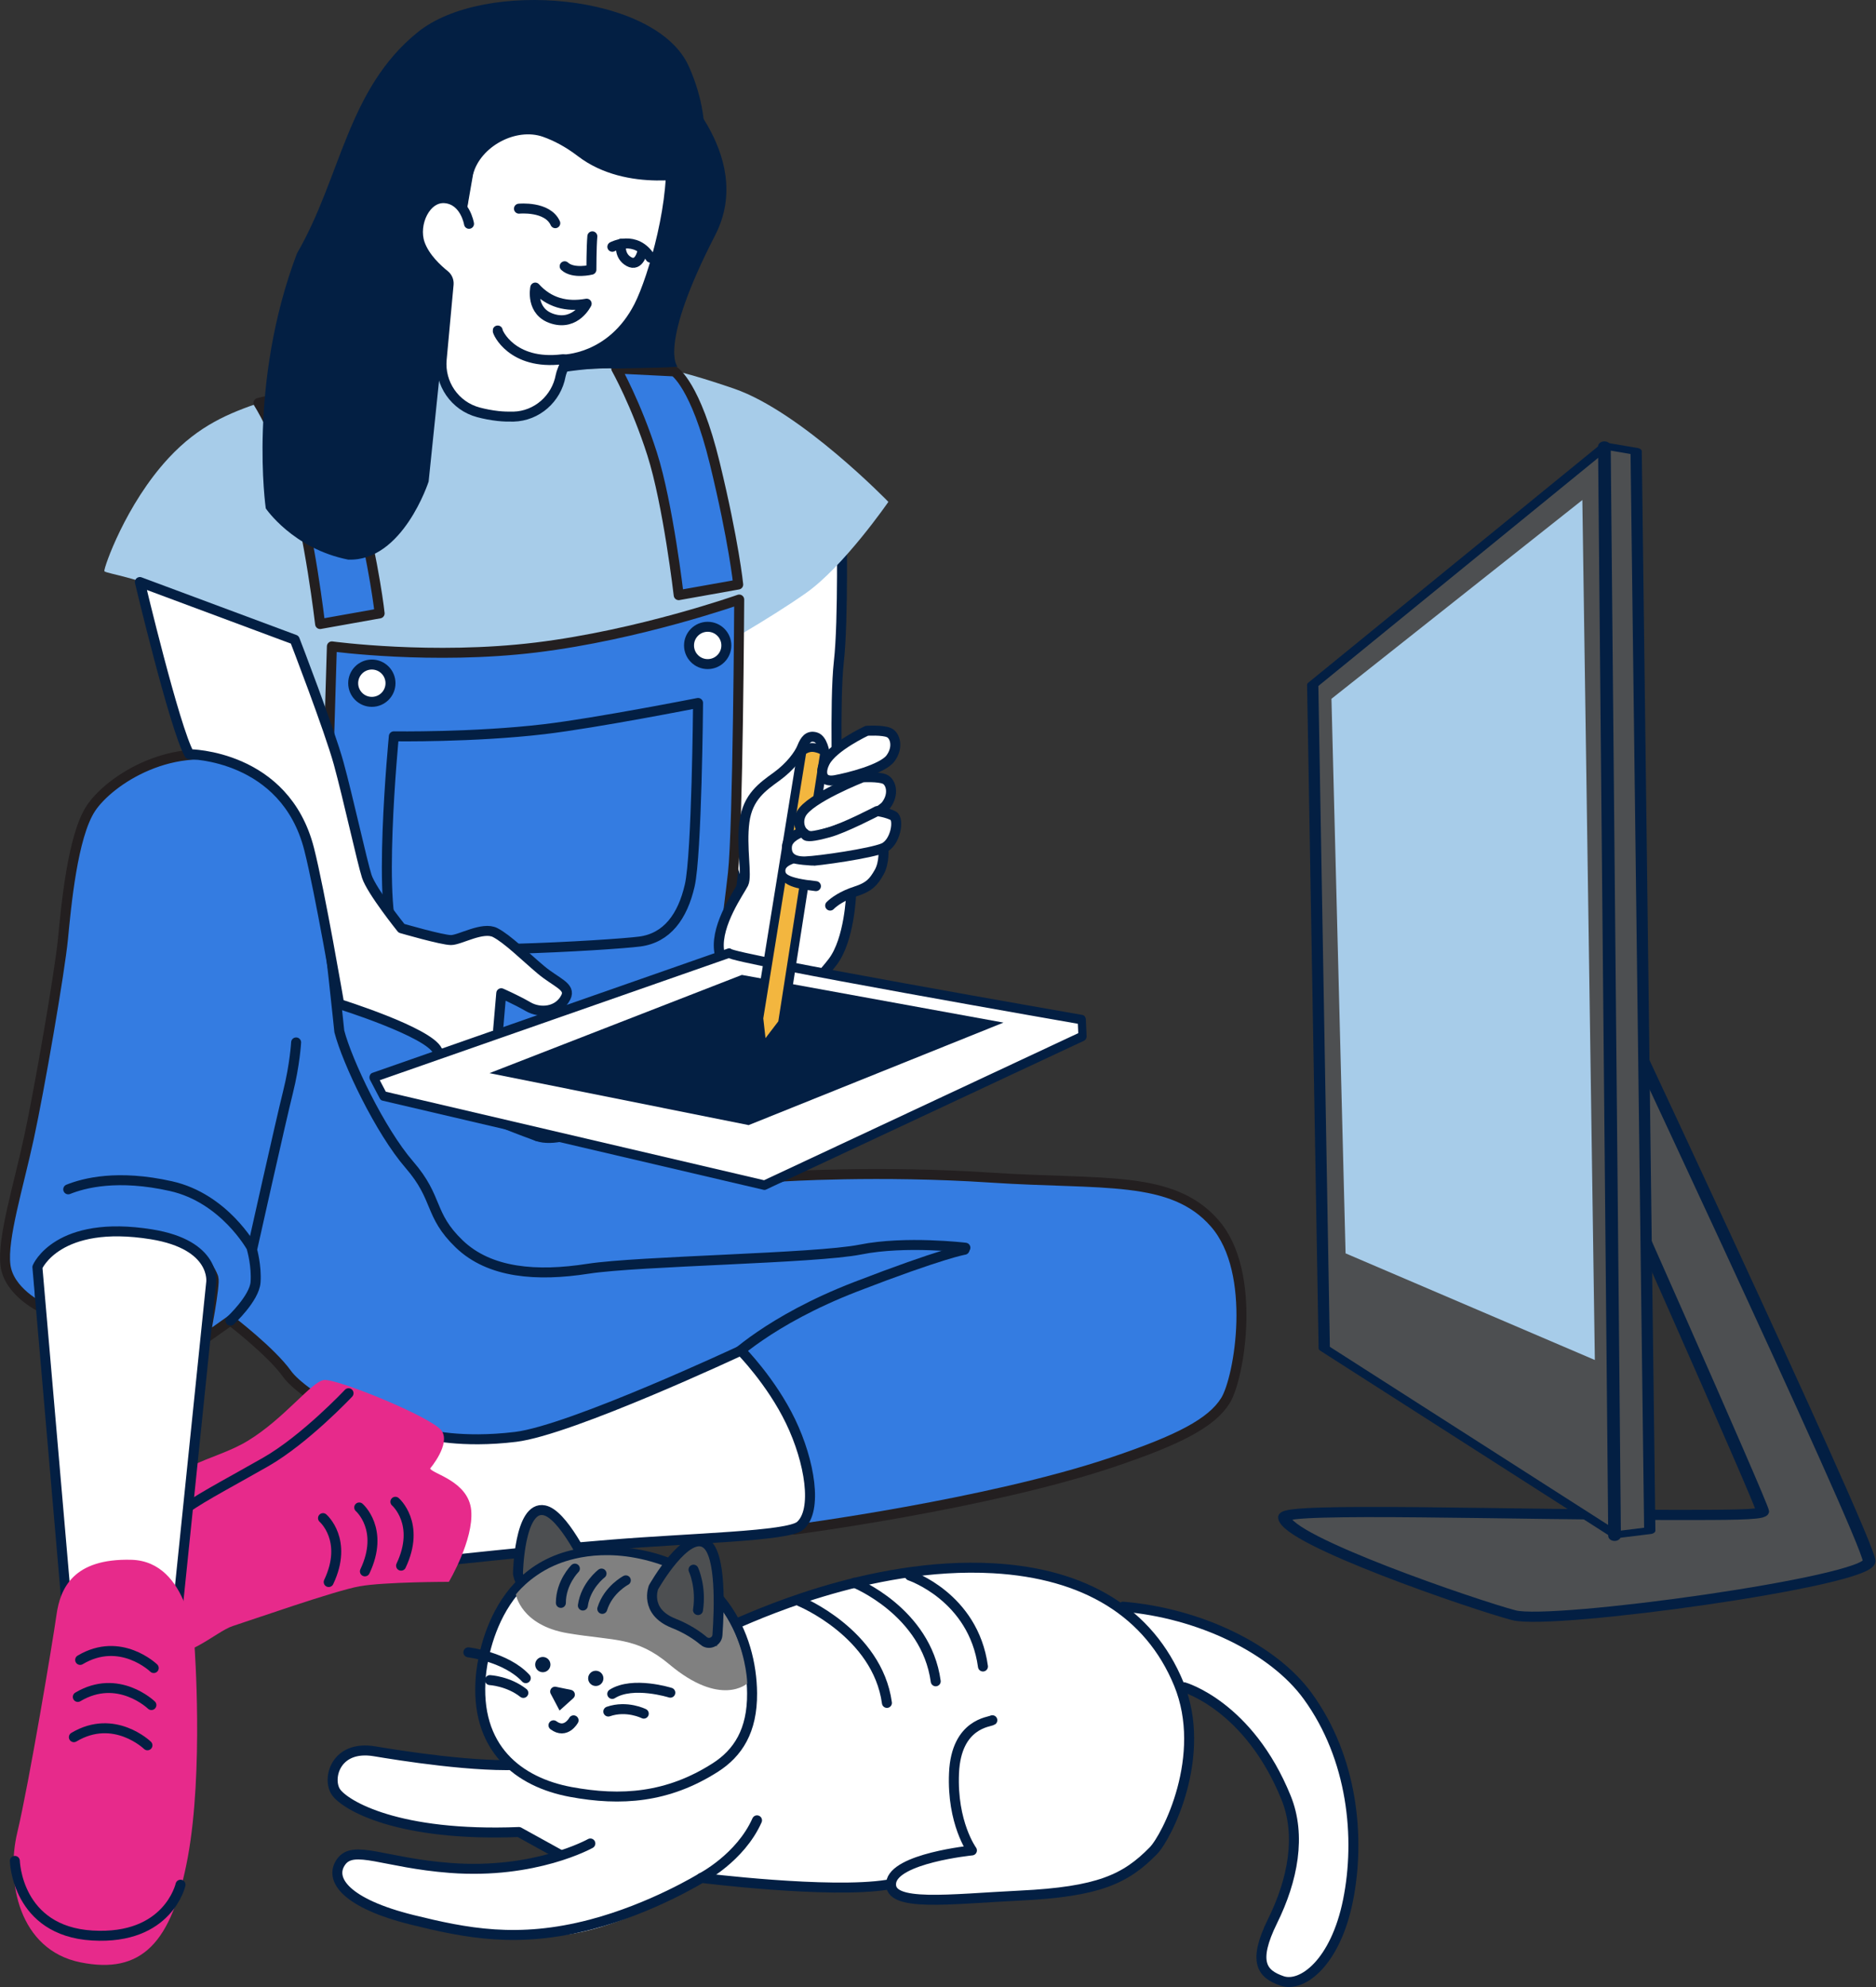
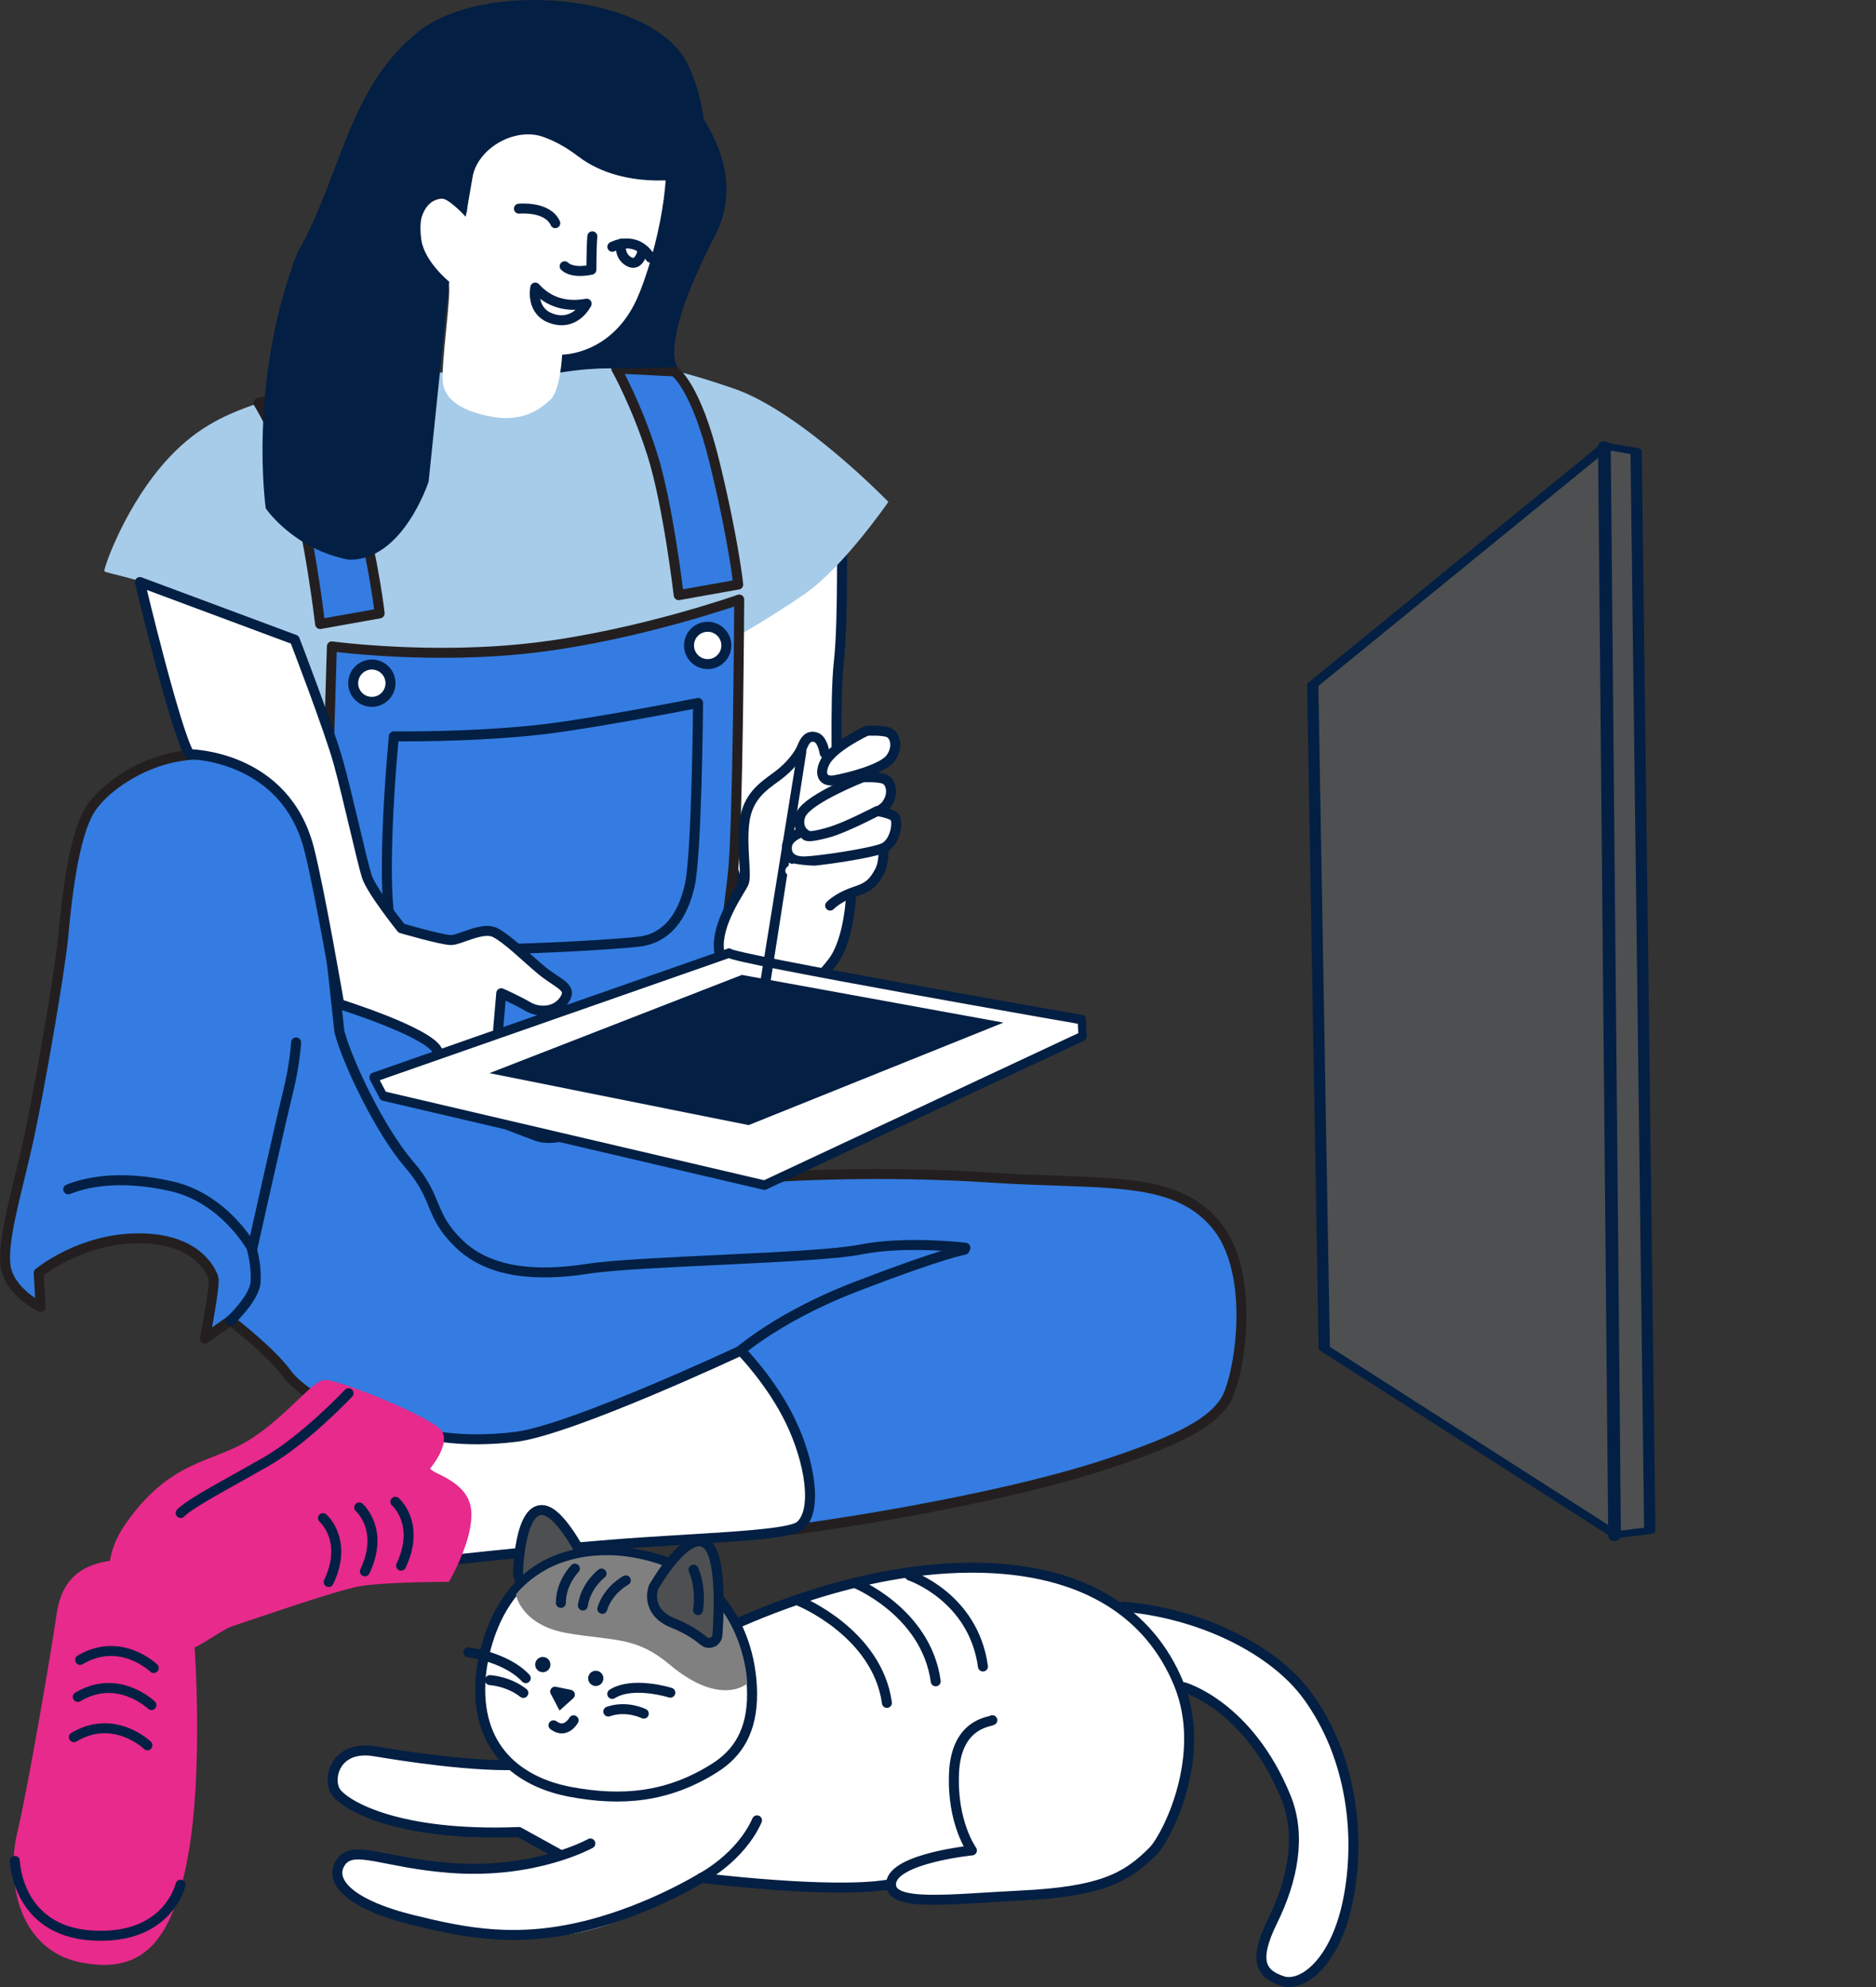
<svg xmlns="http://www.w3.org/2000/svg" xmlns:ns1="http://sodipodi.sourceforge.net/DTD/sodipodi-0.dtd" xmlns:ns2="http://www.inkscape.org/namespaces/inkscape" version="1.1" x="0px" y="0px" viewBox="0 0 376.051 398.321" xml:space="preserve" id="svg256" ns1:docname="happy.svg" ns2:version="1.1.2 (0a00cf5339, 2022-02-04)" width="376.051" height="398.321">
  <rect x="0" y="0" width="376.051" height="398.321" fill="#333333" stroke="none" />
  <defs id="defs260">
	
	
	
	
	
	
	
	
	
	
	
	
	
	
	
	
	
	
	
	
	

		
		
		
		
		
		
		
		
		
		
		
		
		
		
		
		
		
		
	
	
	
	
	
	
	
	
	
	
		
	
	
	
	
	

	
	
	
	
	
	
	
	
	
	
</defs>
  <ns1:namedview id="namedview258" pagecolor="#ffffff" bordercolor="#666666" borderopacity="1.0" ns2:pageshadow="2" ns2:pageopacity="0.0" ns2:pagecheckerboard="0" showgrid="false" ns2:zoom="1.3272825" ns2:cx="132.60176" ns2:cy="184.21097" ns2:window-width="1862" ns2:window-height="1016" ns2:window-x="0" ns2:window-y="0" ns2:window-maximized="1" ns2:current-layer="g5142" fit-margin-top="0" fit-margin-left="0" fit-margin-right="0" fit-margin-bottom="0" />
  <style type="text/css" id="style2">
	.st0{fill:#FFFFFF;}
	.st1{fill:#FFFFFF;stroke:#031F43;stroke-width:2;stroke-linecap:round;stroke-linejoin:round;stroke-miterlimit:10;}
	.st2{fill:#A7CCE9;}
	.st3{fill:#347CE1;stroke:#231F20;stroke-width:2;stroke-linecap:round;stroke-linejoin:round;stroke-miterlimit:10;}
	.st4{fill:none;stroke:#031F43;stroke-width:2;stroke-linecap:round;stroke-linejoin:round;}
	.st5{fill:#E72A8B;}
	.st6{fill:none;stroke:#031F43;stroke-width:2;stroke-linecap:round;stroke-linejoin:round;stroke-miterlimit:10;}
	.st7{fill:#031F43;}
	.st8{fill:#4D4F51;stroke:#031F43;stroke-width:2;stroke-linecap:round;stroke-linejoin:round;stroke-miterlimit:10;}
	.st9{fill:#45D62F;stroke:#031F43;stroke-width:2;stroke-linecap:round;stroke-linejoin:round;}
	.st10{fill:#4D4F51;stroke:#031F43;stroke-width:2;stroke-miterlimit:10;}
	.st11{fill:#808080;}
	.st12{fill:#F3B63F;}
</style>
  <path class="st0" d="m 143.617,327.435 c 0,0 31.89,-15.63 56.78,-12.96 24.89,2.67 33.33,15.02 35.8,21.19 2.47,6.17 2.88,24.89 -3.91,33.53 -6.79,8.64 -18.78,10.33 -28.75,10.82 -9.97,0.49 -21.48,1.63 -22.63,0.57 -1.14,-1.06 -2.86,-2.78 -2.86,-2.78 0,0 -15.77,1.63 -21.65,0.41 -5.88,-1.23 -14.95,-1.47 -14.95,-1.47 0,0 -18.62,11.27 -30.96,11.27 -12.33,0 -27.45,-1.47 -35.29,-5.15 -7.84,-3.68 -8.17,-7.84 -6.62,-9.31 1.55,-1.47 3.51,-1.63 15.27,0.16 11.76,1.79 28.78,-1.73 28.78,-1.73 l -8.43,-4.56 c 0,0 -26.88,-0.65 -32.68,-4.98 -5.8,-4.33 -5.31,-8.9 -2.29,-10.54 3.02,-1.63 11.19,0.49 18.79,1.06 7.6,0.57 14.62,0.98 14.62,0.98 z" id="path4" />
  <path class="st1" d="m 168.717,104.495 c 0,0 0.37,19.89 -0.56,28.07 -0.93,8.18 -0.19,28.07 -0.37,29.93 -0.19,1.86 -9.3,19.71 -12.27,21.01 -2.97,1.3 -8.92,-3.35 -10.22,-18.4 -1.3,-15.06 -0.37,-51.12 -0.37,-51.12 z" id="path6" />
  <path class="st2" d="m 91.747,74.495 c 0,0 32.438,-0.51 35.038,-0.95 2.6,-0.43 6.912,-0.26 20.352,4.36 13.45,4.63 30.94,22.7 30.94,22.7 0,0 -8.96,13.01 -16.63,18.36 -7.66,5.35 -17.78,10.99 -17.78,10.99 l -76.19,19.37 -8.39,-21.11 c 0,0 -11.28,-1.45 -20.39,-6.94 -9.11,-5.49 -17.64,-6.22 -17.78,-6.8 -0.14,-0.58 4.26,-13.39 12.92,-22.7 6.1,-6.55 12.07,-8.95 18.43,-11.12 6.36,-2.17 10.06,-2.27 15.45,-3.43 10.58,-2.28 24.03,-2.73 24.03,-2.73 z" id="path8" ns1:nodetypes="ccccccccsscscc" />
  <path class="st3" d="m 66.527,129.575 c 0,0 20.21,2.75 40.94,0.22 20.73,-2.53 40.71,-9.61 40.71,-9.61 0,0 -0.25,45.76 -1.26,54.86 -1.01,9.1 -2.16,15.06 -1.73,23.61 0.43,8.55 -0.86,11.76 4.49,17.96 5.34,6.2 6.84,10.26 6.84,13.47 0,3.21 0.21,5.77 0.21,5.77 0,0 19.45,-1.28 41.9,0.21 22.45,1.49 36.34,-0.64 44.89,9.19 8.55,9.83 4.92,31 2.14,35.49 -2.78,4.49 -9.36,7.9 -22.71,12.39 -25.03,8.42 -63.73,13.49 -63.73,13.49 l -12.97,-34.01 c 0,0 -35.27,22.02 -52.38,19.45 -17.1,-2.57 -33.14,-12.19 -36.34,-16.67 -3.21,-4.49 -11.33,-10.69 -11.33,-10.69 l -5.13,3.63 c 0,0 2.14,-10.9 1.71,-12.19 -0.43,-1.28 -3.21,-7.91 -14.96,-7.91 -11.76,0 -20.06,6.93 -20.06,6.93 l 0.39,6.84 c 0,0 -6.42,-3.07 -7.06,-8.42 -0.64,-5.34 2.57,-15.61 4.7,-25.44 2.13,-9.83 6.2,-33.35 6.84,-39.98 0.64,-6.63 1.92,-20.52 5.56,-26.08 3.63,-5.56 16.67,-14.32 30.36,-9.41 13.68,4.92 16.46,27.79 16.46,27.79 z" id="path10" />
  <path class="st4" d="m 146.247,272.635 c 0,0 7.85,-7.95 25.26,-14.68 17.41,-6.73 21.83,-7.43 21.83,-7.43" id="path12" />
  <path class="st4" d="m 46.197,264.725 c 0,0 4.8,-4.45 5.03,-7.7 0.23,-3.25 -0.7,-6.5 -0.7,-6.5 0,0 5.8,-26.01 7.2,-31.58 1.39,-5.57 1.63,-9.98 1.63,-9.98" id="path14" />
  <path class="st4" d="m 156.727,235.865 c 0,0 -2.34,1.78 -10.23,-2.54 -7.89,-4.32 -14.44,-5.66 -14.44,-5.66" id="path16" />
  <path class="st4" d="m 50.417,250.065 c 0,0 -5.44,-9.89 -16.14,-12.29 -10.7,-2.4 -17.4,-0.64 -20.6,0.64" id="path18" />
  <path class="st4" d="m 193.517,250.115 c 0,0 -11.98,-1.45 -21.04,0.37 -9.06,1.81 -44.41,2.27 -54.61,3.85 -10.2,1.59 -19.71,0.91 -25.83,-4.99 -6.12,-5.89 -4.08,-9.06 -9.97,-15.86 -5.89,-6.8 -12.46,-20.62 -14.05,-26.74 0,0 -2,-19.24 -3,-26.25" id="path20" />
  <path class="st1" d="m 88.777,312.895 c 0,0 17.03,-1.89 33.51,-3.24 16.49,-1.35 35.64,-1.67 38.11,-3.8 3.56,-3.06 1.94,-12.9 -1.92,-20.92 -3.86,-8.02 -9.97,-14.2 -9.97,-14.2 0,0 -34.06,15.95 -45.14,17.3 -11.08,1.35 -17.84,-0.54 -17.84,-0.54 0,0 -6.49,3.24 -5.41,7.03 1.09,3.78 8.66,18.37 8.66,18.37 z" id="path22" />
  <path class="st5" d="m 86.227,294.365 c 0.36,1.07 7.7,2.51 8.23,8.41 0.53,5.9 -4.48,14.32 -4.48,14.32 0,0 -12.89,0 -17.9,0.89 -5.01,0.9 -22.02,6.89 -25.42,7.97 -3.4,1.08 -10.04,7.7 -14.52,4.84 -4.48,-2.86 -15.85,-12.72 -6.9,-25.43 8.95,-12.71 17.13,-12.08 24.47,-16.56 7.34,-4.48 12.71,-11.81 15.21,-12.17 2.51,-0.36 21.84,7.52 23.63,10.2 1.8,2.69 -2.32,7.53 -2.32,7.53 z" id="path24" />
  <path class="st6" d="m 69.867,279.285 c 0,0 -8.7,9.26 -16.64,13.8 -7.94,4.54 -14.93,8.13 -17.01,10.21" id="path26" />
  <path class="st6" d="m 79.257,301.045 c 0,0 5.12,4.41 1.14,12.81" id="path28" />
  <path class="st6" d="m 72.007,302.185 c 0,0 5.12,4.41 1.14,12.81" id="path30" />
  <path class="st6" d="m 64.747,304.325 c 0,0 5.12,4.41 1.14,12.81" id="path32" />
-   <path class="st1" d="m 42.337,257.035 -6.76,65.76 -22.29,-1.79 -5.79,-67 c 0,0 4.01,-9.62 22.88,-6.57 13.01,2.11 11.96,9.6 11.96,9.6 z" id="path34" />
  <path class="st5" d="m 38.997,330.085 c 0,0 -1,-17.1 -12.66,-17.41 -11.66,-0.31 -14.27,5.71 -15.02,11.08 -0.75,5.37 -5.5,33.72 -7.85,43.58 -2.35,9.86 0.37,23.53 12.63,26.03 12.26,2.5 18.37,-3.84 21.56,-21.13 3.16,-17.28 1.34,-42.15 1.34,-42.15 z" id="path36" />
  <path class="st6" d="m 30.817,334.375 c 0,0 -6.66,-6.45 -14.75,-1.63" id="path38" />
  <path class="st6" d="m 30.347,341.795 c 0,0 -6.66,-6.45 -14.75,-1.63" id="path40" />
  <path class="st6" d="m 29.557,349.865 c 0,0 -6.66,-6.45 -14.75,-1.63" id="path42" />
  <path class="st6" d="m 36.187,377.805 c 0,0 -2.46,11.09 -17.67,10.19 -15.2,-0.9 -15.54,-14.96 -15.54,-14.96" id="path44" />
  <path class="st3" d="m 62.887,78.015 c 0,0 4.69,4.9 8.52,20.66 3.83,15.76 4.69,24.29 4.69,24.29 l -11.93,2.13 c 0,0 -2.13,-18.32 -5.33,-28.33 -3.2,-10.01 -7.03,-15.98 -7.03,-15.98 z" id="path46" />
  <path class="st3" d="m 135.187,74.455 c 0,0 4.27,2.66 8.1,18.43 3.83,15.76 4.69,24.29 4.69,24.29 l -11.93,2.13 c 0,0 -2.13,-18.32 -5.33,-28.33 -3.2,-10.01 -7.189,-17.098 -7.189,-17.098 z" id="path48" ns1:nodetypes="ccccscc" />
  <path class="st4" d="m 78.947,147.605 c 0,0 16.02,0.24 30.13,-1.43 10.46,-1.24 30.85,-5.26 30.85,-5.26 0,0 -0.24,30.37 -1.67,36.59 -1.43,6.22 -4.54,10.52 -10.04,11.24 -5.5,0.72 -45.4,3.15 -48.55,0 -4.31,-4.31 -0.72,-41.14 -0.72,-41.14 z" id="path50" />
  <circle class="st1" cx="74.537" cy="136.955" r="3.74" id="circle52" />
  <circle class="st1" cx="141.857" cy="129.385" r="3.74" id="circle54" />
  <path class="st7" d="m 133.917,15.295 c 0,0 17.84,15.51 9.45,31.83 -11.47,22.31 -7.585,26.337 -7.585,26.337 0,0 1.663,0.181 -12.253,0.415 -6.98,-0.5 -18.781,2.238 -18.781,2.238 0,0 0.02,-4.33 5.41,-5.21 5.78,-0.94 9.57,-1.87 13.24,-7.57 11.14,-17.33 10.52,-48.04 10.52,-48.04 z" id="path56" ns1:nodetypes="cccccccc" />
  <path class="st0" d="m 93.567,42.825 c 0,0 0.82,-17.63 10.27,-21.83 9.46,-4.2 28.02,-0.93 29.42,8.64 1.4,9.57 -3.26,25.8 -6.07,31.29 -5.25,10.27 -14.5,10.16 -14.5,10.16 0,0 -0.33,7.12 -2.31,8.99 -1.98,1.87 -5.49,4.55 -11.56,3.5 -6.07,-1.05 -9.57,-3.39 -10.04,-6.77 -0.47,-3.38 1.83,-18.47 1.15,-19.8 -0.68,-1.33 -7.34,-4.71 -6.28,-10.2 1.05,-5.49 2.66,-6.99 5.65,-7.05 2.99,-0.07 4.16,2.74 4.16,2.74 z" id="path58" />
  <path class="st7" d="m 94.827,34.935 c 1.47,-5.58 8.62,-9.43 14.05,-7.5 2.13,0.76 4.48,1.97 6.95,3.86 9.88,7.57 24.07,4.09 24.07,4.09 0,0 3.98,-9.05 -1.81,-22.06 -6.53,-14.68 -41.049,-17.611 -54.329,-6.891 -14.19,11.45 -15.379,29.106 -24.221,44.345 -9.9,26.058 -6.262,51.135 -6.262,51.135 0,0 5.432,8.059 16.505,10.265 10.938,0.442 16.138,-15.643 16.138,-15.643 l 4.139,-40.051 c 0,0 -4.96,-4 -5.6,-8.41 -1.01,-6.96 2.47,-8.21 3.97,-8.29 1.53,-0.08 4.92,3.66 4.92,3.66 z" id="path60" ns1:nodetypes="cccccccccccsccc" />
-   <path class="st6" d="m 94.017,44.865 c 0,0 -0.77,-4.72 -4.73,-5.13 -3.95,-0.41 -6.52,5.15 -5.13,9.11 0.99,2.83 3.57,5.16 4.96,6.27 0.57,0.45 0.87,1.16 0.81,1.88 l -1.39,15.05 c -0.45,4.86 2.65,9.36 7.36,10.61 1.2,0.32 2.52,0.58 3.95,0.74 1.02,0.11 2.07,0.14 3.09,0.12 4.68,-0.12 8.6,-3.59 9.45,-8.2 v 0 c 0.25,-1.36 1.69,-3.46 0.31,-3.29 -10.07,1.23 -13.03,-5.48 -12.93,-5.77" id="path62" />
  <path class="st6" d="m 118.737,47.375 c -0.19,2.23 -0.19,6.69 -0.19,6.69 0,0 -3.64,0.91 -5.36,-0.69" id="path64" />
  <path class="st6" d="m 107.297,57.645 c 2.739,3.016 6.219,3.962 10.3,3.23 0,0 -2.13,4.45 -6.77,3.05 -4.57,-1.38 -3.53,-6.28 -3.53,-6.28 z" id="path70" ns1:nodetypes="cccc" />
  <path class="st1" d="m 67.997,201.265 c 0,0 17.92,5.6 19.69,9.36 1.77,3.76 3.31,9.17 5.19,10.72 1.88,1.55 11.71,5.3 14.8,6.41 3.09,1.1 7.4,-0.55 11.27,-1.66 3.87,-1.1 4.97,-3.98 5.86,-6.08 0.89,-2.1 3.76,-7.4 2.32,-8.51 -1.44,-1.1 -3.65,-0.55 -4.97,1.22 -1.33,1.77 -5.86,4.86 -7.95,5.3 -2.09,0.44 -7.18,-4.09 -9.94,-7.29 -2.76,-3.2 -4.42,-4.31 -4.42,-4.31 l 0.63,-7.32 c 0,0 2.99,1.3 5.38,2.69 2.39,1.39 6.07,1.11 7.57,-1.89 1.07,-2.14 -1.89,-2.89 -4.98,-5.48 -3.09,-2.59 -6.68,-6.18 -9.17,-7.47 -2.49,-1.3 -7.07,1.49 -8.87,1.49 -1.8,0 -9.93,-2.36 -9.93,-2.36 0,0 -6.02,-7.49 -6.96,-10.43 -0.94,-2.94 -3.75,-15.78 -5.62,-22.6 -1.87,-6.82 -8.82,-24.82 -8.82,-24.82 l -31.04,-11.56 c 0,0 6.96,29.29 9.9,34.51 0,0 19.23,0.06 24.04,19.06 2.14,8.4 6.02,31.02 6.02,31.02 z" id="path78" />
  <path class="st6" d="m 93.217,214.815 c 0,0 10.83,11.38 14.47,12.93" id="path80" />
  <path class="st1" d="m 237.337,338.225 c 0,0 12.96,3.67 20.46,22.13 3.08,7.59 1.36,16.5 -2.7,24.73 -4.05,8.23 -2.13,10.63 1.89,12.01 4.02,1.38 10.72,-3.66 13.23,-16.16 2.51,-12.5 0.95,-28.49 -8.06,-40.91 -6.9,-9.52 -21.72,-16.67 -37.02,-17.95" id="path90" />
  <path class="st6" d="m 118.337,369.545 c 0,0 -11.05,6.21 -28.11,4.9 -13.31,-1.02 -19.35,-4.74 -21.86,-1.21 -2.5,3.52 1.05,8.35 14.32,11.63 10.67,2.63 21.08,4.78 35.81,0.9 12.24,-3.22 22.11,-9.32 22.11,-9.32 0,0 25.67,3.21 37.23,1.37" id="path142" />
  <path class="st6" d="m 198.917,344.835 c -0.49,0.37 -7.24,0.58 -7.68,10.58 -0.44,10 3.59,15.52 3.59,15.52 0,0 -15.63,1.57 -16.2,6.5 -0.56,4.93 11.71,3.24 25.88,2.55 15.64,-0.76 21.1,-3.28 26.67,-8.97 2.74,-2.79 11.01,-19.07 5.12,-33.44 -5.89,-14.37 -18.87,-22.17 -37.18,-23.2 -25.12,-1.41 -49.3,10.24 -52.28,11.42 -2.98,1.18 -31.65,27.19 -41.41,27.92 -9.76,0.73 -25.74,-1.88 -30.34,-2.65 -7.93,-1.32 -9.56,5.6 -7.72,8.2 1.84,2.6 12.32,8.95 36.65,7.98 l 8.06,4.45" id="path144" />
  <path class="st6" d="m 160.367,321.015 c 0,0 15.5,6.37 17.42,20.35" id="path146" />
  <path class="st6" d="m 171.277,317.275 c 0,0 14.38,5.78 16.29,19.76" id="path148" />
  <path class="st6" d="m 182.387,315.845 c 0,0 12.73,4.24 14.65,18.22" id="path150" />
  <path class="st10" d="m 117.807,320.095 c 1.34,0.27 2.41,-1.11 1.85,-2.35 -2.33,-5.13 -6.94,-14.26 -10.55,-14.99 -5.04,-1.03 -5.28,12.7 -5.28,12.7 0,0 0.62,5.15 6.94,4.42 2.92,-0.36 5.3,-0.14 7.04,0.22 z" id="path152" />
  <path class="st1" d="m 96.397,335.865 c 0.37,-3.97 3.59,-27.08 28.39,-24.69 19.63,1.89 25.87,16.78 25.97,28.22 0.07,7.59 -2.87,12.04 -7.35,14.91 -9.53,6.1 -18.91,6.79 -29.05,4.9 -10.25,-1.92 -19.32,-8.63 -17.96,-23.34 z" id="path154" />
  <path class="st11" d="m 103.407,319.625 c 0,0 1.01,6.19 10.4,7.77 9.39,1.58 13.72,0.66 20.35,6.23 10.36,8.71 15.63,3.84 15.63,3.84 0,0 -0.32,-18.58 -18.45,-24.19 -10.98,-3.4 -18.55,-0.2 -20.38,0.62 -4.94,2.23 -7.55,5.73 -7.55,5.73 z" id="path156" />
  <path class="st7" d="m 112.167,342.895 2.77,-2.49 c 0.57,-0.54 0.29,-1.49 -0.47,-1.65 l -3.02,-0.62 c -0.83,-0.17 -1.47,0.74 -1.02,1.46 z" id="path158" />
  <path class="st6" d="m 134.367,339.315 c 0,0 -7.49,-2.37 -11.64,0.25" id="path160" />
  <path class="st6" d="m 129.047,343.515 c 0,0 -3.39,-1.71 -7.11,-0.42" id="path162" />
  <path class="st6" d="m 93.887,331.225 c 0,0 7.51,0.88 11.51,5.18" id="path164" />
  <path class="st6" d="m 98.207,336.795 c 0,0 3.69,0.2 6.7,2.57" id="path166" />
  <path class="st6" d="m 125.447,316.795 c 0,0 -3.51,1.83 -4.72,5.72" id="path168" />
  <path class="st6" d="m 120.577,315.435 c 0,0 -3.17,2.38 -3.74,6.41" id="path170" />
  <path class="st6" d="m 115.237,314.445 c 0,0 -2.81,2.79 -2.81,6.87" id="path172" />
  <path class="st10" d="m 141.067,328.945 c 1.04,0.88 2.65,0.17 2.75,-1.19 0.39,-5.62 0.69,-15.84 -2.13,-18.21 -3.94,-3.3 -10.69,8.65 -10.69,8.65 0,0 -1.91,4.83 3.99,7.19 2.74,1.09 4.72,2.42 6.08,3.56 z" id="path174" />
  <path class="st6" d="m 139.017,314.655 c 0,0 1.61,3.42 0.9,8.1" id="path176" />
  <path class="st6" d="m 114.979,344.859 c 0,0 -1.54,2.842 -4.03,0.992" id="path180" />
  <circle class="st7" cx="119.427" cy="336.445" r="1.53" id="circle182" />
  <circle class="st7" cx="108.807" cy="333.685" r="1.53" id="circle184" />
  <path class="st6" d="m 140.607,376.445 c 0,0 7.78,-4 11.14,-11.54" id="path190" />
  <path class="st0" d="m 165.827,151.125 c 0,0 -0.78,-3.88 -2.23,-3.49 -1.45,0.39 -1.74,2.71 -4.07,4.65 -2.33,1.94 -6.11,4.65 -7.75,7.85 -1.65,3.2 -3.3,5.91 -2.91,9.98 0.39,4.07 -0.97,8.24 -1.84,10.95 -0.87,2.71 -4.26,6.49 -2.33,10.66 1.94,4.17 5.52,8.82 9.01,9.6 3.49,0.78 9.5,-3.2 11.53,-6.11 2.03,-2.91 4.94,-5.91 5.23,-9.01 0.29,-3.1 0.78,-6.49 0.78,-6.49 0,0 2.71,-0.87 4.07,-3.1 1.36,-2.23 2.13,-5.62 2.23,-6.4 0.1,-0.78 2.04,-1.65 2.33,-3.97 0.29,-2.32 -2.62,-3.88 -2.62,-3.88 0,0 1.94,-2.33 1.45,-4.17 -0.48,-1.84 -4.46,-2.91 -4.46,-2.91 0,0 4.09,-1.08 4.77,-3.7 0.68,-2.62 0.56,-5.32 -1.47,-5.32 -2.03,0 -3.59,-0.1 -5.43,0.97 -1.84,1.08 -6.29,3.89 -6.29,3.89 z" id="path210" />
  <path class="st6" d="m 170.607,179.305 c 0,0 -0.31,9.07 -3.68,13.5 -3.37,4.43 -8.66,9.14 -12.7,8.76 -4.04,-0.38 -9.53,-5.97 -10.1,-11.16 -0.58,-5.2 4.14,-11.74 4.91,-13.28 0.77,-1.54 -0.48,-7.41 0.19,-12.41 0.67,-5 3.66,-7.02 6.45,-9.05 2.79,-2.02 4.52,-4.43 5.1,-5.87 0.58,-1.44 1.25,-2.41 2.69,-2.02 1.44,0.38 1.83,3.18 1.83,3.18" id="path212" />
  <path class="st6" d="m 177.077,170.005 c 0,0 0.29,2.86 -0.86,4.86 -1.14,2 -2,2.95 -4.67,3.81 -2.67,0.86 -4.38,2.09 -5.14,2.86" id="path222" />
  <g id="g5142" transform="translate(-163.999,-172.732)">
    <g id="g5224" transform="matrix(1.269,0,0,1.02,-151.374,-20.507)">
-       <path class="st8" d="m 498.802,373.349 c 0,0 44.978,118.932 44.978,122.915 0,3.984 -50.006,12.621 -56.12,10.63 -6.114,-1.992 -36.246,-14.832 -36.246,-19.268 0,-1.992 36.496,-0.445 62.011,-0.445 7.639,0 13.321,0 13.537,-0.664 0.216,-0.664 -26.643,-75.742 -26.643,-75.742 z" id="path132" />
      <polygon class="st8" points="487.52,209.59 489.57,400.2 541.35,453.8 547.41,452.59 544.99,142.51 539.54,141 " id="polygon134" transform="matrix(0.889,0,0,0.684,22.474,180.681)" />
      <line class="st8" x1="503.56" y1="491.289" x2="501.952" y2="277.19" id="line136" />
-       <polygon class="st2" points="537.65,403.58 493.36,372.94 490.85,213.6 535.43,156.49 " id="polygon138" transform="matrix(0.889,0,0,0.684,22.474,180.681)" />
    </g>
  </g>
  <g id="g2458" transform="matrix(0.819,0,0,0.954,-243.335,-65.418)">
    <path class="st1" d="m 475.576,268.837 -87.04,26.13 2.383,3.898 93.297,18.742 77.84,-31.28 -0.18,-3.5 c 0,0 -86.12,-12.88 -86.3,-13.99 z" id="path6-2" style="fill:#ffffff;stroke:#031f43;stroke-width:2;stroke-linecap:round;stroke-linejoin:round;stroke-miterlimit:10" ns1:nodetypes="ccccccc" />
    <polygon class="st2" points="368.96,423.02 307.19,443.66 370.62,454.58 432.99,433.04 " id="polygon8" style="fill:#031f43" transform="translate(109.726,-149.593)" />
  </g>
  <path class="st1" d="m 104.026,41.83 c 0,0 5.72,-0.57 7.28,2.91" id="path86" style="fill:none;stroke:#031f43;stroke-width:2;stroke-linecap:round;stroke-linejoin:round;stroke-miterlimit:10" />
  <path class="st1" d="m 122.746,49.47 c 0,0 4.68,-2.5 7.64,2.18" id="path88" style="fill:none;stroke:#031f43;stroke-width:2;stroke-linecap:round;stroke-linejoin:round;stroke-miterlimit:10" />
  <path class="st1" d="m 124.506,48.85 c 0,0 -0.52,2.44 1.56,3.59 2.08,1.15 2.7,-2.03 2.7,-2.03" id="path92" style="fill:none;stroke:#031f43;stroke-width:2;stroke-linecap:round;stroke-linejoin:round;stroke-miterlimit:10" />
  <g ns2:groupmode="layer" id="layer2" ns2:label="1" style="display:inline" transform="translate(-177.203,-184.155)">
-     <path class="st7" d="m 330.019,394.541 -0.704,-6.261 8.64,-53.466 c 0,0 1.024,-1.117 2.752,-0.744 1.728,0.372 1.794,1.04 1.794,1.04 l -8.444,54.144 z" id="path124" style="fill:#f3b63f;fill-opacity:1;stroke:#031f43;stroke-width:1.768;stroke-linecap:round;stroke-linejoin:round" />
+     <path class="st7" d="m 330.019,394.541 -0.704,-6.261 8.64,-53.466 l -8.444,54.144 z" id="path124" style="fill:#f3b63f;fill-opacity:1;stroke:#031f43;stroke-width:1.768;stroke-linecap:round;stroke-linejoin:round" />
  </g>
  <g ns2:groupmode="layer" id="layer1" ns2:label="2" style="display:inline" transform="translate(-177.203,-184.155)">
    <path class="st1" d="m 350.95,330.65 c 0,0 -6.76,3.14 -8.38,6.28 -1.1,2.13 -0.67,4.09 2,3.62 2.67,-0.48 9.52,-2.19 11.14,-4.38 1.62,-2.19 0.95,-4.57 -0.29,-5.14 -1.23,-0.58 -4.47,-0.38 -4.47,-0.38 z" id="path214" />
    <path class="st1" d="m 350.09,339.98 c 0,0 -10.66,4.19 -12.28,7.33 -1.1,2.13 0.19,4.95 2.86,4.47 2.67,-0.48 12.57,-4.09 14.19,-6.28 1.62,-2.19 0.95,-4.57 -0.29,-5.14 -1.24,-0.57 -4.48,-0.38 -4.48,-0.38 z" id="path216" />
    <path class="st1" d="m 337.81,351.02 c 0,0 -2.67,0.86 -2.86,2.76 -0.19,1.9 0.95,3.14 3.71,3.05 2.76,-0.09 13.14,-1.62 15.61,-2.67 2.48,-1.05 3.24,-5.81 2,-6.47 -1.24,-0.67 -3.24,-0.95 -3.24,-0.95 0,0 -6.57,3.43 -9.71,4.28 -3.14,0.86 -4.47,0.95 -4.67,0.48 -0.17,-0.48 -0.84,-0.48 -0.84,-0.48 z" id="path218" />
-     <path class="st6" d="m 336,356.45 c 0,0 -1.81,0.67 -1.62,2.48 0.19,1.81 2.48,2.38 6.38,2.86" id="path220" style="display:inline" />
    <path style="fill:#ffffff;stroke-width:0.063" d="m 338.786,360.534 c -2.192,-0.338 -3.548,-0.774 -3.973,-1.275 -0.226,-0.267 -0.248,-0.713 -0.052,-1.05 0.162,-0.278 0.641,-0.613 1.18,-0.825 l 0.366,-0.144 0.519,0.099 c 0.662,0.126 1.969,0.268 2.853,0.311 l 0.688,0.033 -0.044,0.125 c -0.024,0.069 -0.196,0.7 -0.381,1.403 -0.186,0.703 -0.364,1.313 -0.395,1.355 -0.052,0.07 -0.124,0.067 -0.761,-0.032 z" id="path7759" />
  </g>
</svg>